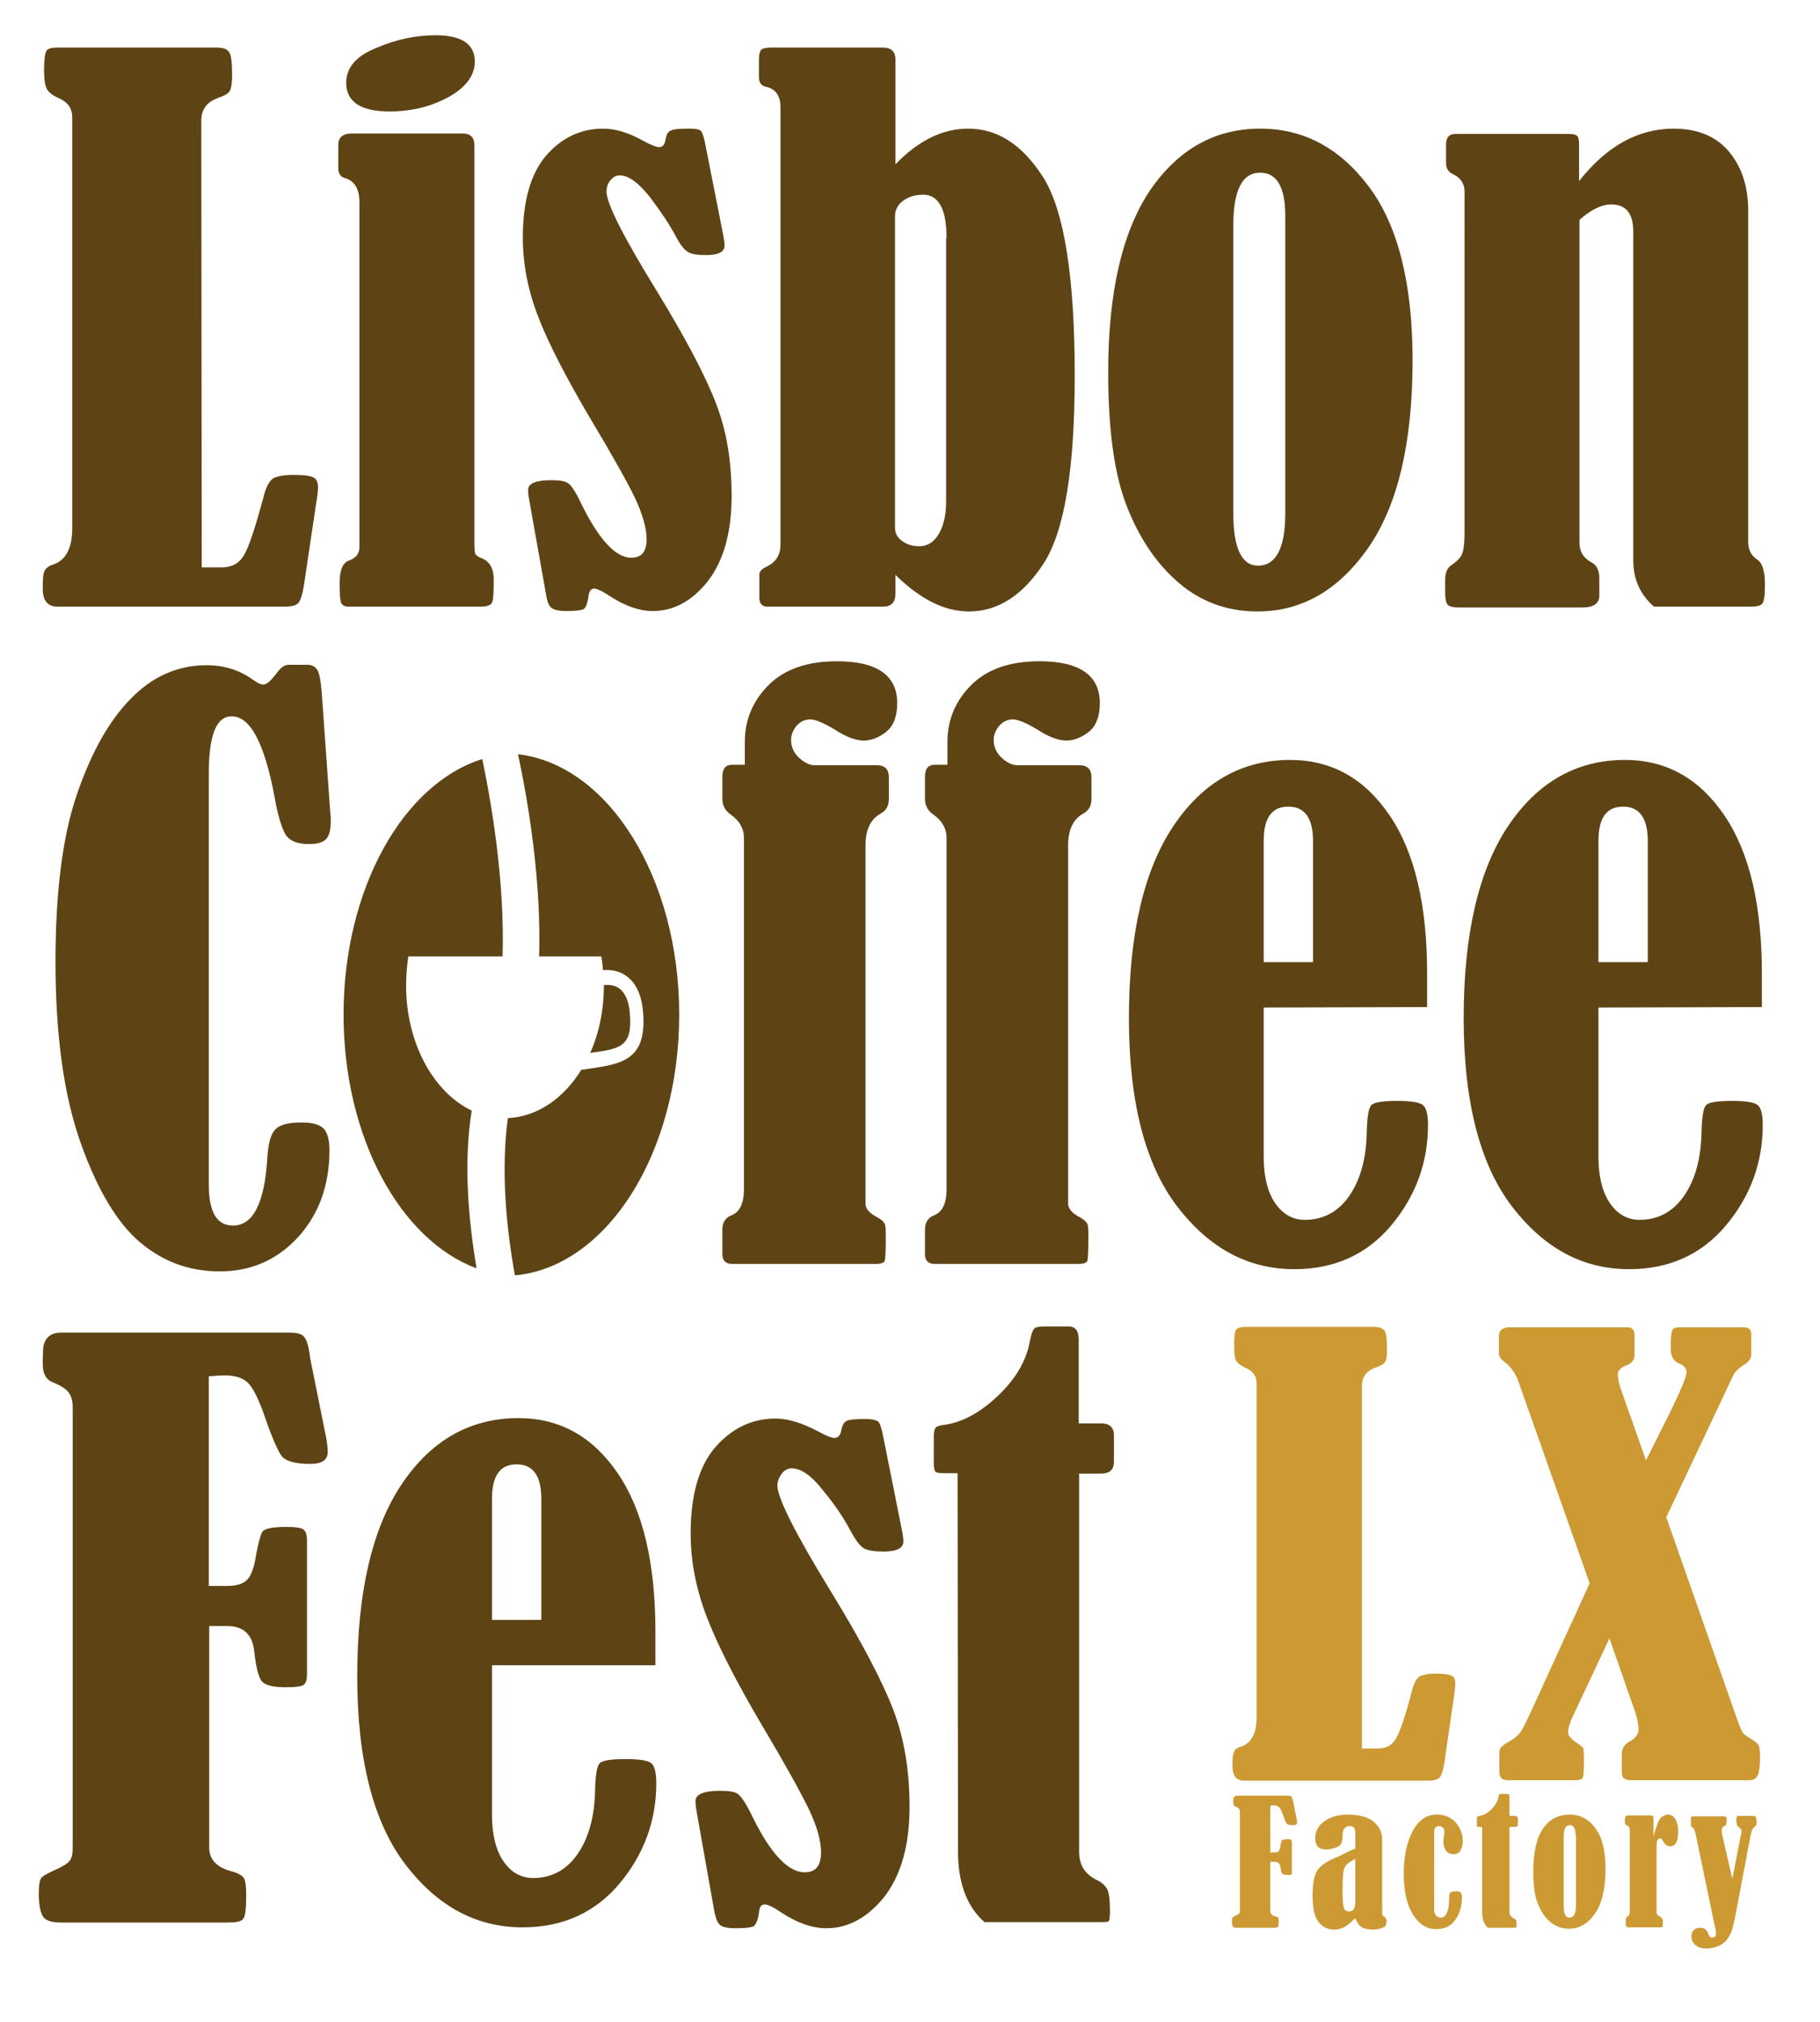
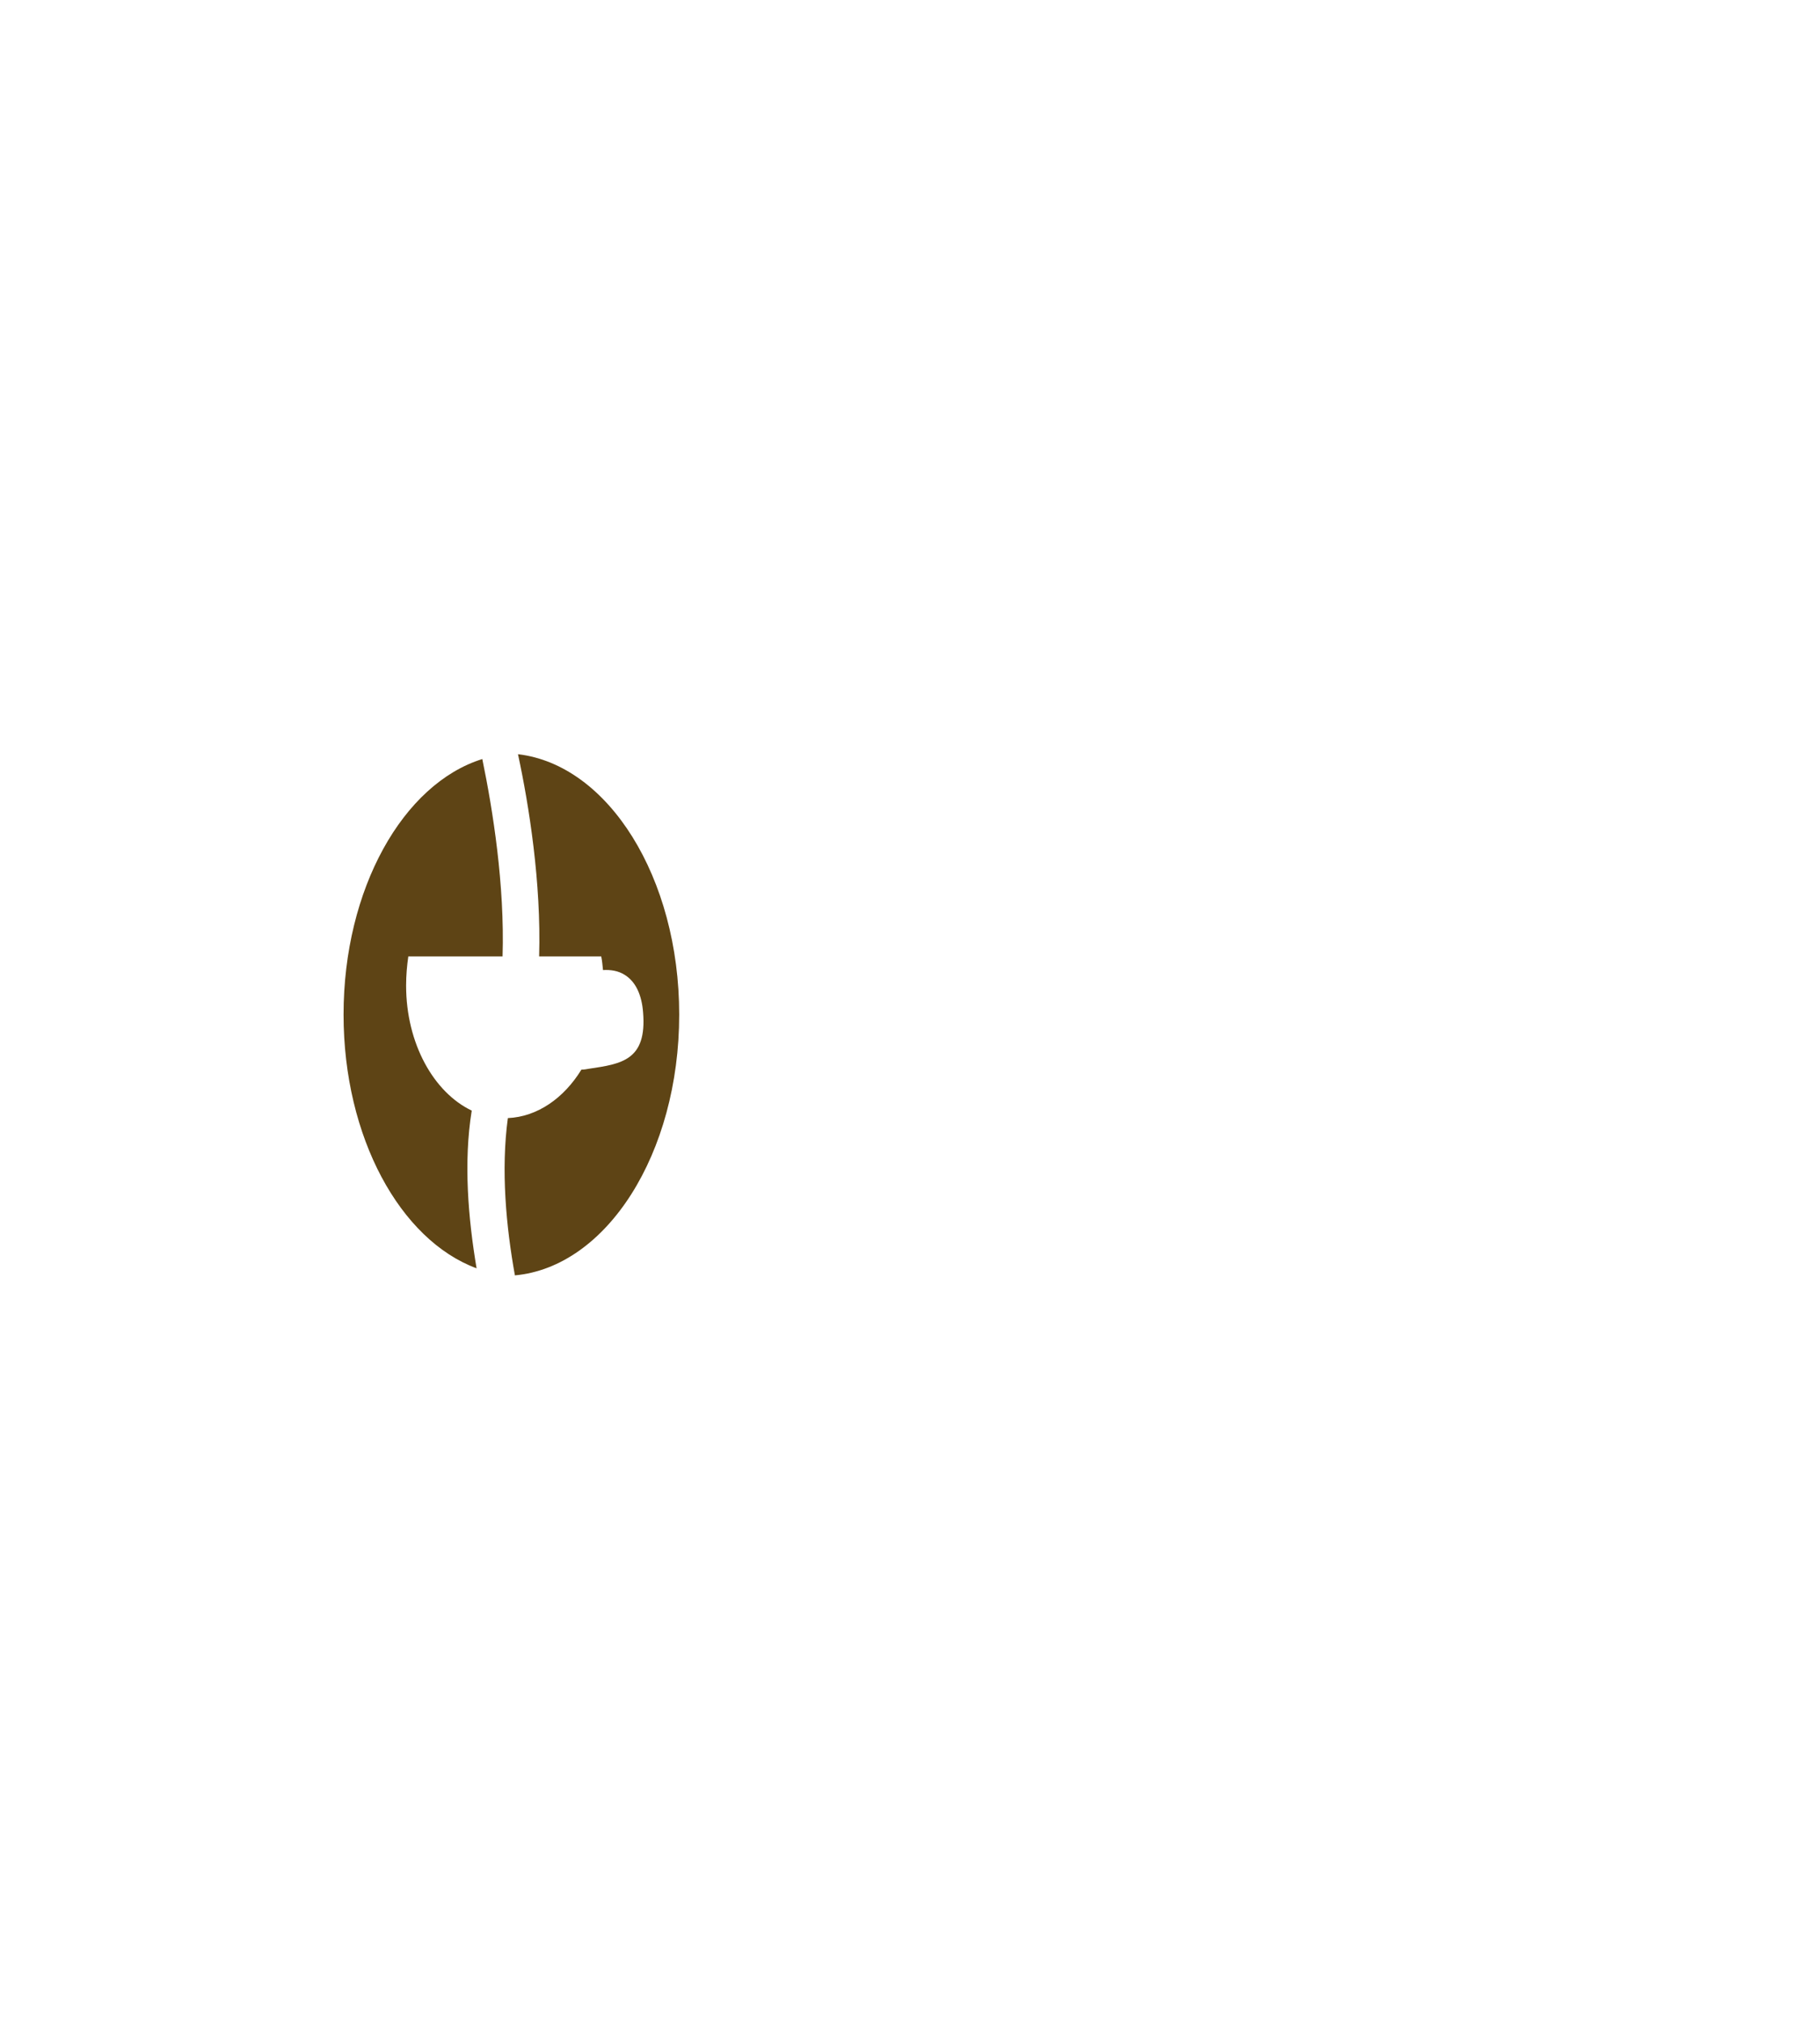
<svg xmlns="http://www.w3.org/2000/svg" version="1.1" id="Layer_1" x="0" y="0" viewBox="0 0 413.2 459" style="enable-background:new 0 0 413.2 459" xml:space="preserve">
  <style>.st0{fill:#5e4415}</style>
-   <path class="st0" d="M45.8 128.8h4.5c2.3 0 4-.9 5.1-2.8 1.1-1.8 2.5-6.1 4.3-12.7.6-2.6 1.4-4.1 2.3-4.7.9-.5 2.4-.8 4.6-.8 2.4 0 3.9.2 4.6.6s1 1.1 1 2.2c0 .7-.1 1.9-.4 3.5L69 132.9c-.3 1.9-.7 3.2-1.2 3.9-.5.6-1.5.9-3 .9H13c-2.2 0-3.3-1.4-3.3-4.1 0-2.1.1-3.4.4-4 .3-.6.9-1.1 1.8-1.4 3-.9 4.5-3.7 4.5-8.3V26.6c0-1.9-.9-3.3-2.8-4.2-1.6-.7-2.6-1.4-3-2.3-.4-.8-.6-2.2-.6-4.2 0-2.3.2-3.7.5-4.3s1.2-.8 2.5-.8h36.2c1.4 0 2.3.3 2.8 1s.7 2.4.7 5.3c0 1.7-.2 2.9-.5 3.5s-1.2 1.1-2.6 1.6c-2.6.9-3.9 2.6-3.9 5.2l.1 101.4zm31-90.7v-5.2c0-1.7 1-2.6 3.1-2.6H105c1.8 0 2.7.9 2.7 2.6v90.4c0 1.3.1 2.1.2 2.4.2.4.6.7 1.4 1 1.9.7 2.8 2.4 2.8 4.9 0 2.9-.1 4.6-.4 5.2-.3.6-1.1.9-2.5.9H78.8c-.7-.1-1.2-.4-1.4-1-.2-.6-.3-2-.3-4.4 0-2.8.7-4.5 2-5 1.7-.6 2.5-1.6 2.5-3.1V45.9c0-3-1.1-4.9-3.4-5.5-.9-.3-1.4-1-1.4-2.3zM98.9 8c5.9 0 8.9 2 8.9 6 0 3.1-2 5.8-5.9 8-4 2.2-8.5 3.3-13.5 3.3-6.5 0-9.8-2.2-9.8-6.5 0-3.5 2.3-6.1 6.8-7.9C90 8.9 94.5 8 98.9 8zM160 32.1l4.3 21.8c.1.7.2 1.3.2 1.8 0 1.5-1.4 2.2-4.2 2.2-1.9 0-3.3-.2-4.1-.7-.9-.5-1.8-1.7-2.9-3.8-1.3-2.4-3.2-5.3-5.7-8.6-2.6-3.3-4.9-5-6.9-5-.8 0-1.5.4-2.1 1.1-.6.7-.9 1.6-.9 2.6 0 2.7 3.8 10.2 11.5 22.7 6.6 10.8 11.1 19.4 13.4 25.5 2.4 6.2 3.5 13.1 3.5 20.9 0 8.2-1.8 14.6-5.3 19.2-3.6 4.6-7.8 6.9-12.6 6.9-3 0-6.2-1.1-9.6-3.3-1.8-1.2-3.1-1.8-3.7-1.8-.7 0-1.2.6-1.3 1.8-.2 1.4-.5 2.3-.9 2.7s-1.8.6-4.1.6c-1.8 0-2.9-.3-3.5-.8-.5-.5-.9-1.4-1.1-2.8l-3.9-21.9c-.2-1-.2-1.7-.2-2 0-1.5 1.8-2.2 5.3-2.2 1.8 0 3.1.2 3.8.7s1.6 1.8 2.7 4.1c4.1 8.5 8 12.8 11.6 12.8 2.4 0 3.5-1.4 3.5-4.2 0-2.5-.9-5.6-2.6-9.3-1.8-3.7-5.2-9.8-10.3-18.3-5.3-9-9.2-16.5-11.6-22.6s-3.6-12.2-3.6-18.3c0-8.3 1.8-14.5 5.3-18.6 3.6-4.1 7.9-6.1 13-6.1 2.7 0 5.7.9 9.1 2.8 1.7.9 2.9 1.4 3.5 1.4.8 0 1.3-.5 1.5-1.7s.6-1.9 1.3-2.1c.6-.3 2-.4 4-.4 1.3 0 2.2.1 2.6.4.4.3.7 1.2 1 2.5zm43.3 98.4v4.2c0 2-.9 3-2.8 3h-26.3c-1.2 0-1.8-.7-1.8-2v-5.3c0-.7.6-1.3 1.7-1.8 2.1-1 3.1-2.7 3.1-5V24.4c0-2.7-1.1-4.2-3.3-4.7-1-.2-1.6-.9-1.6-2.2v-4c0-1.1.2-1.8.5-2.2.3-.3 1.1-.5 2.3-.5h25.4c1.8 0 2.8.9 2.8 2.7v23.8c5.2-5.4 10.7-8.1 16.5-8.1 6.8 0 12.5 3.8 17.2 11.3 4.6 7.5 7 22.4 7 44.7 0 21.1-2.3 35.3-7 42.6s-10.4 11-17 11c-5.5 0-11-2.7-16.7-8.3zM214.9 54c0-6.5-1.8-9.8-5.3-9.8-1.9 0-3.4.5-4.6 1.4-1.2.9-1.8 2.1-1.8 3.4v70.8c0 1.2.5 2.2 1.6 3s2.4 1.2 3.9 1.2c1.9 0 3.4-1 4.5-2.9 1.1-2 1.6-4.4 1.6-7.2V54h.1zm71.2-24.8c9.9 0 18.1 4.4 24.7 13.2s9.9 22 9.9 39.4c0 18.8-3.4 33-10.1 42.6s-15.1 14.4-25.1 14.4c-6.9 0-12.9-2.2-18-6.6-5.1-4.4-9-10.3-11.8-17.6-2.8-7.3-4.1-17.4-4.1-30.1 0-18.2 3.2-31.9 9.5-41.3 6.4-9.3 14.7-14 25-14zm5.7 19.8c0-6.5-1.9-9.8-5.7-9.8-4.1 0-6.1 4-6.1 12v65.3c0 7.9 1.9 11.9 5.6 11.9 4.1 0 6.2-4 6.2-11.9V49zm66.8-8c6.2-7.9 13.4-11.8 21.4-11.8 5.5 0 9.7 1.8 12.6 5.3s4.3 8 4.3 13.3v75.3c0 1.7.7 3 2 3.9 1.2.7 1.8 2.6 1.8 5.7 0 2.4-.2 3.9-.6 4.3-.4.5-1.2.7-2.5.7h-22.1c-3.1-2.7-4.7-6.2-4.7-10.5V52.5c0-4.1-1.7-6.1-5-6.1-2.2 0-4.6 1.2-7.2 3.5v73.4c0 1.9.9 3.4 2.8 4.4 1.1.6 1.7 1.8 1.7 3.5v4c0 1.8-1.3 2.7-3.9 2.7h-27.9c-1.4 0-2.2-.2-2.6-.6-.4-.4-.6-1.4-.6-2.9v-2.9c0-1.5.5-2.6 1.4-3.2 1.3-.9 2.1-1.7 2.4-2.5.4-.8.6-2.5.6-5.2V43.5c0-1.8-.9-3.2-2.7-4-1-.5-1.5-1.3-1.5-2.5v-4.2c0-1.6.7-2.4 2.2-2.4h25.6c1.1 0 1.8.2 2 .5.3.3.4 1 .4 2V41h.1zM65.5 150.9h4.3c1 0 1.7.4 2.2 1.1.5.7.9 2.8 1.1 6l1.9 26.7c.1.6.1 1.1.1 1.6 0 1.9-.3 3.3-1 4.1s-2 1.2-4 1.2c-2.4 0-4.1-.6-5.1-1.9-.9-1.3-1.9-4.3-2.7-9-2.3-12.1-5.5-18.1-9.7-18.1-3.5 0-5.2 4.3-5.2 13v93.3c0 6.2 1.8 9.3 5.5 9.3 4.6 0 7.2-5.2 7.8-15.5.2-3 .7-5.1 1.7-6.2 1-1.2 3-1.7 6.1-1.7 2.3 0 3.9.4 4.9 1.3.9.9 1.4 2.5 1.4 5 0 7.9-2.4 14.5-7.1 19.7-4.8 5.2-10.7 7.8-17.8 7.8-6.9 0-12.9-2.2-18.1-6.6s-9.7-11.9-13.5-22.6c-3.8-10.7-5.7-24.4-5.7-41.1 0-15.8 1.6-28.4 4.8-37.8 3.2-9.4 7.2-16.7 12.2-21.8 4.9-5.1 10.7-7.7 17.3-7.7 4 0 7.4 1.1 10.4 3.2 1.1.8 1.9 1.2 2.5 1.2.7 0 1.6-.8 2.8-2.3 1-1.5 2-2.2 2.9-2.2zm103.6 22.8v-5.3c0-5 1.8-9.3 5.4-12.9 3.6-3.6 8.8-5.4 15.5-5.4 9.1 0 13.7 3.2 13.7 9.5 0 3.1-.9 5.3-2.6 6.6-1.7 1.3-3.4 1.9-5 1.9-1.8 0-4-.8-6.6-2.5-2.5-1.5-4.4-2.3-5.5-2.3-1.3 0-2.3.5-3.2 1.5-.8 1-1.2 2.1-1.2 3.2 0 1.5.6 2.9 1.8 4s2.4 1.7 3.5 1.7H199c1.9 0 2.8.9 2.8 2.8v4.9c0 1.5-.6 2.6-1.9 3.3-2.3 1.3-3.4 3.7-3.4 7.2v81.3c0 1.2.9 2.2 2.8 3.2.9.5 1.4 1 1.6 1.5.2.5.2 1.7.2 3.4 0 2.7-.1 4.2-.2 4.8-.1.5-.8.8-1.9.8h-32.8c-1.4 0-2.2-.7-2.2-2.2v-5.6c0-1.6.7-2.7 2-3.2 1.9-.7 2.9-2.7 2.9-5.9v-79.8c0-2.1-1-3.9-3-5.3-1.3-.9-1.9-2.1-1.9-3.6v-4.9c0-1.9.7-2.8 2.2-2.8h2.9v.1zm46 0v-5.3c0-5 1.8-9.3 5.4-12.9 3.6-3.6 8.8-5.4 15.5-5.4 9.1 0 13.7 3.2 13.7 9.5 0 3.1-.9 5.3-2.6 6.6-1.7 1.3-3.4 1.9-5 1.9-1.8 0-4-.8-6.6-2.5-2.5-1.5-4.4-2.3-5.5-2.3-1.3 0-2.3.5-3.2 1.5-.8 1-1.2 2.1-1.2 3.2 0 1.5.6 2.9 1.8 4s2.4 1.7 3.5 1.7H245c1.9 0 2.8.9 2.8 2.8v4.9c0 1.5-.6 2.6-1.9 3.3-2.3 1.3-3.4 3.7-3.4 7.2v81.3c0 1.2.9 2.2 2.8 3.2.9.5 1.4 1 1.6 1.5.2.5.2 1.7.2 3.4 0 2.7-.1 4.2-.2 4.8-.1.5-.8.8-1.9.8h-32.8c-1.4 0-2.2-.7-2.2-2.2v-5.6c0-1.6.7-2.7 2-3.2 1.9-.7 2.9-2.7 2.9-5.9v-79.8c0-2.1-1-3.9-3-5.3-1.3-.9-1.9-2.1-1.9-3.6v-4.9c0-1.9.7-2.8 2.2-2.8h2.9v.1zm71.8 55v33.9c0 4.5.9 8 2.6 10.5s4 3.8 6.7 3.8c4.2 0 7.6-1.8 10.1-5.4s3.9-8.4 4-14.6c.1-3.3.4-5.3 1-6s2.6-1 6-1c3 0 4.9.3 5.7.9.8.6 1.2 2.1 1.2 4.6 0 8.5-2.8 16.1-8.3 22.7s-12.9 10-22 10c-10.5 0-19.3-4.7-26.6-14.2-7.3-9.5-11-23.8-11-42.8 0-19.1 3.4-33.6 10.1-43.6s15.6-15 26.5-15c9.4 0 16.9 4.2 22.6 12.6 5.7 8.4 8.5 20.4 8.5 35.8v7.7l-37.1.1zm11.2-10.3v-27.5c0-5.2-1.9-7.8-5.6-7.8-3.8 0-5.6 2.6-5.6 7.8v27.5h11.2zm64.8 10.3v33.9c0 4.5.9 8 2.6 10.5s4 3.8 6.7 3.8c4.2 0 7.6-1.8 10.1-5.4s3.9-8.4 4-14.6c.1-3.3.4-5.3 1-6s2.6-1 6-1c3 0 4.9.3 5.7.9.8.6 1.2 2.1 1.2 4.6 0 8.5-2.8 16.1-8.3 22.7s-12.9 10-22 10c-10.5 0-19.3-4.7-26.6-14.2-7.3-9.5-11-23.8-11-42.8 0-19.1 3.4-33.6 10.1-43.6s15.6-15 26.5-15c9.4 0 16.9 4.2 22.6 12.6 5.7 8.4 8.5 20.4 8.5 35.8v7.7l-37.1.1zm11.2-10.3v-27.5c0-5.2-1.9-7.8-5.6-7.8-3.8 0-5.6 2.6-5.6 7.8v27.5h11.2zM47.5 369v50.4c0 2.6 1.6 4.4 4.8 5.3 1.6.4 2.6 1 3 1.5.4.6.6 1.9.6 3.9 0 3.1-.2 4.9-.7 5.5s-1.6.8-3.4.8H13.9c-2.1 0-3.5-.4-4.1-1.3s-1-2.6-1-5.3c0-1.8.2-2.9.5-3.4s1.2-1 2.7-1.7c2-.9 3.3-1.6 3.8-2.3.5-.6.7-1.6.7-2.9V319.4c0-1.4-.3-2.5-.9-3.3s-1.8-1.6-3.8-2.4c-1.4-.6-2.1-2-2.1-4.1 0-.2 0-1.4.1-3.6.3-2.3 1.7-3.5 4-3.5h51.8c1.5 0 2.6.2 3.2.7s1.1 1.7 1.4 3.6c.1.3.1.8.2 1.4l3.7 18.4c.2 1.2.3 2.2.3 3 0 1.8-1.3 2.7-4 2.7-3.5 0-5.8-.7-6.6-2-.9-1.3-2.3-4.6-4.1-9.9-1.2-3.2-2.3-5.4-3.4-6.5-1.1-1.1-2.9-1.7-5.3-1.7-.7 0-1.9.1-3.6.2V360h4.2c2.2 0 3.7-.5 4.6-1.5.9-1 1.5-2.8 1.9-5.3.5-2.8 1-4.6 1.4-5.4s2.3-1.2 5.5-1.2c2.2 0 3.6.2 4 .7.5.4.7 1.3.7 2.6v30c0 1.3-.2 2.1-.7 2.5-.4.4-1.9.6-4.2.6-2.9 0-4.7-.5-5.4-1.4s-1.3-3.2-1.7-6.9c-.4-3.7-2.5-5.6-6.1-5.6h-4.1v-.1zm64.2 9.1V412c0 4.5.9 8 2.6 10.5s4 3.8 6.7 3.8c4.2 0 7.6-1.8 10.1-5.4s3.9-8.4 4-14.6c.1-3.3.4-5.3 1-6s2.6-1 6-1c3 0 4.9.3 5.7.9s1.2 2.1 1.2 4.6c0 8.5-2.8 16.1-8.3 22.7s-12.9 10-22 10c-10.5 0-19.3-4.7-26.6-14.2-7.3-9.5-11-23.8-11-42.8 0-19.1 3.4-33.6 10.1-43.6s15.6-15 26.5-15c9.4 0 16.9 4.2 22.6 12.6 5.7 8.4 8.5 20.4 8.5 35.8v7.7h-37.1v.1zm11.2-10.4v-27.5c0-5.2-1.9-7.8-5.6-7.8-3.8 0-5.6 2.6-5.6 7.8v27.5h11.2zm77.4-42.7 4.6 23c.1.7.2 1.4.2 1.9 0 1.5-1.5 2.3-4.5 2.3-2 0-3.4-.2-4.4-.7-.9-.5-1.9-1.8-3.1-4-1.3-2.5-3.3-5.6-6.1-9-2.7-3.5-5.1-5.2-7.3-5.2-.8 0-1.6.4-2.2 1.2-.6.8-1 1.7-1 2.7 0 2.8 4 10.8 12.1 24 7 11.4 11.7 20.4 14.2 26.9s3.7 13.9 3.7 22c0 8.7-1.9 15.4-5.6 20.3-3.8 4.8-8.2 7.3-13.3 7.3-3.2 0-6.6-1.2-10.1-3.5-1.9-1.3-3.2-1.9-3.9-1.9-.8 0-1.2.6-1.3 1.9-.2 1.5-.6 2.4-1 2.9-.4.4-1.9.6-4.3.6-1.9 0-3.1-.3-3.6-.8-.6-.6-.9-1.5-1.2-2.9l-4.1-23.1c-.2-1.1-.2-1.8-.2-2.1 0-1.5 1.9-2.3 5.6-2.3 1.9 0 3.3.2 4 .7s1.7 1.9 2.9 4.3c4.3 9 8.4 13.5 12.3 13.5 2.5 0 3.7-1.5 3.7-4.5 0-2.7-.9-5.9-2.8-9.9-1.9-3.9-5.5-10.4-10.8-19.3-5.6-9.5-9.7-17.5-12.2-23.9s-3.8-12.8-3.8-19.3c0-8.8 1.9-15.3 5.6-19.6 3.8-4.3 8.3-6.5 13.7-6.5 2.8 0 6 1 9.6 2.9 1.8 1 3.1 1.5 3.7 1.5.9 0 1.4-.6 1.6-1.7.2-1.2.7-2 1.3-2.2.7-.3 2.1-.4 4.2-.4 1.4 0 2.3.2 2.7.5.4.1.7.9 1.1 2.4zm17.1 9.4h-3.2c-.9 0-1.5-.1-1.8-.3-.2-.2-.4-.8-.4-1.8v-6c0-1.1.1-1.8.4-2.2.2-.3 1-.6 2.2-.7 4-.6 8-2.8 12-6.6s6.4-7.9 7.2-12.3c.3-1.5.6-2.5 1-2.9s1.3-.5 2.5-.5h5.4c1.4 0 2.2 1 2.2 2.9v19.1h5.1c1.9 0 2.9.9 2.9 2.7v6c0 1.8-1 2.7-2.9 2.7h-5v85.9c0 2.9 1.3 5 3.9 6.3 1.3.6 2.1 1.4 2.5 2.2.4.9.6 2.5.6 4.8 0 1.4-.1 2.2-.3 2.4-.2.2-.9.2-2 .2h-26.2c-4-3.5-6-8.9-6-16l-.1-85.9zM143 230.1c-.2-2.9-1.1-4.8-2.5-5.8-1-.7-2.3-.8-3.4-.7v.1c0 5.6-1.1 10.8-3.1 15.3 7-.9 9.6-1.5 9-8.9z" />
  <path class="st0" d="M117.6 171.2c2.5 11.6 5.3 29.2 4.8 45.9h14.1c.2 1 .3 2 .4 3.1 1.6-.1 3.5.1 5.1 1.2 2.3 1.5 3.7 4.4 4 8.4.9 10.9-4.9 11.7-12.3 12.8-.5.1-1.1.2-1.7.2-4 6.5-10 10.7-16.7 11-1.6 11.8-.4 24.6 1.6 35.7 20.8-1.9 37.3-27.6 37.3-59.2 0-31.1-16.1-56.7-36.6-59.1zm-25.4 52.5c0-2.3.2-4.5.5-6.6h21.4c.5-16.2-2.2-33.2-4.6-44.8-18 5.6-31.5 29.5-31.5 58 0 27.9 12.9 51.2 30.2 57.6-1.9-11.3-3-24.1-1.1-35.8-8.6-4.1-14.9-15.2-14.9-28.4z" />
-   <path d="M309.2 396.9h3.6c1.9 0 3.2-.7 4.1-2.2s2.1-4.9 3.5-10.3c.5-2.1 1.1-3.3 1.8-3.8.7-.4 2-.7 3.7-.7 1.9 0 3.1.2 3.7.5s.8.9.8 1.8c0 .6-.1 1.5-.3 2.9l-2.2 15.2c-.3 1.6-.6 2.6-1 3.1s-1.2.8-2.5.8h-41.9c-1.8 0-2.7-1.1-2.7-3.3 0-1.7.1-2.8.4-3.3.2-.5.7-.9 1.5-1.1 2.4-.8 3.6-3 3.6-6.7V314c0-1.6-.8-2.7-2.3-3.4-1.3-.6-2.1-1.2-2.4-1.8-.3-.7-.4-1.8-.4-3.4 0-1.9.1-3 .4-3.5.3-.4.9-.7 2-.7H312c1.1 0 1.9.3 2.3.8s.6 2 .6 4.3c0 1.4-.1 2.3-.4 2.8s-1 .9-2.1 1.3c-2.1.7-3.2 2.1-3.2 4.2v82.3zm64.5-65.4 5.4-10.8c2.5-5.1 3.8-8.2 3.8-9.2 0-.9-.6-1.6-1.9-2.1-1.1-.5-1.7-1.6-1.7-3.4 0-2 .1-3.3.3-3.9.2-.6.7-.8 1.6-.8H396c1.1 0 1.6.6 1.6 1.7v4.5c0 .8-.6 1.7-1.8 2.4-1.2.8-1.9 1.5-2.2 2.1l-15.3 32.4 16.2 46.2c.5 1.4.9 2.2 1.1 2.6s.8.8 1.6 1.3c1 .6 1.7 1.1 2 1.6s.4 1.4.4 2.7c0 1.9-.2 3.3-.5 4.1-.3.8-1 1.2-2 1.2h-26.9c-1.4 0-2-.6-2-1.8v-4.1c0-1.3.6-2.3 1.8-2.9 1.4-.8 2-1.7 2-2.7 0-1.2-.3-2.6-.8-4.1l-5.8-16.6-7.8 16.6c-1.1 2.2-1.6 3.7-1.6 4.7 0 .8.8 1.7 2.4 2.7.3.2.6.5.9.7s.3 1.5.3 3.7c0 1.9-.1 3-.3 3.3-.2.3-.7.5-1.5.5h-15.4c-1.3 0-2-.6-2-1.8v-4.7c0-.7.7-1.5 2.1-2.2 1.1-.6 2-1.3 2.6-2.1s1.4-2.4 2.5-4.8l13.3-29.1-16.2-45.9c-.6-1.7-1.6-3.2-3.3-4.5-.8-.6-1.1-1.2-1.1-1.8v-3.9c0-1.3.8-2 2.5-2h26.7c1.1 0 1.6.6 1.6 1.8v4.4c0 1.1-.6 2-1.8 2.4-1.3.5-2 1.2-2 2 0 1.1.3 2.5 1 4.3l5.4 15.3zm-85.3 91v11.3c0 .6.4 1 1.1 1.2.4.1.6.2.7.3.1.1.1.4.1.9 0 .7-.1 1.1-.2 1.2s-.4.2-.8.2h-8.5c-.5 0-.8-.1-.9-.3-.1-.2-.2-.6-.2-1.2 0-.4 0-.6.1-.8.1-.1.3-.2.6-.4.5-.2.7-.4.9-.5.1-.1.2-.4.2-.6v-22.5c0-.3-.1-.6-.2-.7-.1-.2-.4-.4-.8-.5-.3-.1-.5-.4-.5-.9v-.8c.1-.5.4-.8.9-.8h11.6c.3 0 .6.1.7.2s.2.4.3.8c0 .1 0 .2.1.3l.8 4.1c0 .3.1.5.1.7 0 .4-.3.6-.9.6-.8 0-1.3-.1-1.5-.4s-.5-1-.9-2.2c-.3-.7-.5-1.2-.8-1.5-.3-.2-.6-.4-1.2-.4-.1 0-.4 0-.8.1v10.6h.9c.5 0 .8-.1 1-.3.2-.2.3-.6.4-1.2s.2-1 .3-1.2c.1-.2.5-.3 1.2-.3.5 0 .8 0 .9.1s.2.3.2.6v6.7c0 .3 0 .5-.1.6s-.4.1-.9.1c-.6 0-1.1-.1-1.2-.3-.2-.2-.3-.7-.4-1.5s-.6-1.2-1.4-1.2h-.9v-.1zm19.3-2.9V416c0-1-.4-1.5-1.2-1.5-1.1 0-1.7.7-1.7 2.2 0 .8-.1 1.4-.3 1.8-.2.4-.6.7-1.3.9-.7.3-1.4.4-2.2.4-1.6 0-2.4-.8-2.4-2.5 0-1.6.7-2.9 2.1-3.9s3.2-1.5 5.4-1.5c1.5 0 2.8.2 3.9.6 1.2.4 2.1 1.1 2.8 2 .7.9 1 2 1 3.1v17c0 .1.2.3.6.6.2.2.4.5.4.8 0 .5-.1.8-.2 1.1-.1.2-.5.4-1 .6s-1.2.3-2 .3c-1 0-1.8-.2-2.4-.5-.6-.4-1.1-1-1.5-2.1-1.1 1.1-2 1.8-2.6 2.1-.7.3-1.4.5-2.1.5-1.6 0-2.8-.6-3.7-1.8-.9-1.2-1.3-3.2-1.3-6s.4-4.7 1.2-5.8c.8-1.1 2.4-2.1 4.7-3 1.6-.8 2.8-1.4 3.8-1.8zm0 2.4c-1.4.6-2.2 1.3-2.5 2.1-.3.8-.4 2.5-.4 5.2 0 2 .1 3.3.3 3.8.2.5.6.8 1.2.8 1 0 1.4-.8 1.4-2.4V422zm17.9-6.4v18c0 .4.1.8.4 1.2.3.3.6.5 1.1.5.6 0 1.1-.4 1.4-1.1s.5-1.7.5-3v-.5c0-.7.1-1 .4-1.2.2-.1.7-.2 1.2-.2s.9.1 1 .3c.2.2.3.6.3 1.2 0 1.9-.5 3.6-1.5 5s-2.4 2.1-4.3 2.1c-2.2 0-3.9-1.1-5.3-3.3-1.4-2.2-2.1-5.3-2.1-9.3 0-3 .4-5.5 1.1-7.5s1.6-3.5 2.6-4.4c1-1 2.3-1.5 3.8-1.5 1.8 0 3.2.6 4.3 1.8 1 1.2 1.6 2.6 1.6 4.2 0 .8-.2 1.5-.5 2.1s-.9.9-1.6.9-1.3-.3-1.7-.8c-.4-.5-.6-1.2-.6-2 0-.3 0-.8.1-1.2.1-.5.1-1 .1-1.3s-.1-.6-.4-.8c-.2-.2-.5-.3-.8-.3s-.6.1-.8.4c-.2.1-.3.4-.3.7zm10.9-.9h-.7c-.2 0-.3 0-.4-.1-.1 0-.1-.2-.1-.4v-1.3c0-.2 0-.4.1-.5s.2-.1.5-.2c.9-.1 1.8-.6 2.7-1.5.9-.9 1.4-1.8 1.6-2.8.1-.3.1-.6.2-.6.1-.1.3-.1.6-.1h1.2c.3 0 .5.2.5.7v4.3h1.2c.4 0 .7.2.7.6v1.3c0 .4-.2.6-.7.6h-1.2V434c0 .7.3 1.1.9 1.4.3.1.5.3.6.5s.1.6.1 1.1c0 .3 0 .5-.1.5 0 0-.2.1-.5.1h-5.9c-.9-.8-1.3-2-1.3-3.6v-19.3zm19.9-2.8c2.3 0 4.3 1 5.8 3.1 1.6 2.1 2.3 5.2 2.3 9.3 0 4.4-.8 7.8-2.4 10.1-1.6 2.3-3.6 3.4-5.9 3.4-1.6 0-3.1-.5-4.3-1.6-1.2-1-2.1-2.4-2.8-4.2-.7-1.7-1-4.1-1-7.1 0-4.3.7-7.6 2.2-9.8s3.6-3.2 6.1-3.2zm1.3 4.7c0-1.5-.4-2.3-1.3-2.3-1 0-1.4.9-1.4 2.8v15.4c0 1.9.4 2.8 1.3 2.8 1 0 1.5-.9 1.5-2.8v-15.9h-.1zm17.6.5c.1-.3.3-.8.5-1.6.5-1.6.9-2.6 1.4-3s1-.6 1.5-.6c.7 0 1.3.4 1.7 1.1.4.7.6 1.6.6 2.7 0 2.3-.6 3.4-1.9 3.4-.6 0-1.1-.4-1.5-1.1-.2-.4-.4-.7-.7-.7-.6 0-.8.6-.8 1.8V434c0 .5.2.8.7 1 .4.2.7.6.7 1v.8c0 .3 0 .5-.1.6s-.3.1-.6.1h-7c-.5 0-.7-.2-.7-.7v-1c0-.3.1-.6.3-.7.4-.2.6-.5.6-1v-18.7c0-.4-.1-.7-.4-.9-.3-.2-.5-.3-.6-.4s-.1-.4-.1-1c0-.4.1-.7.2-.8.1-.1.3-.2.7-.2h5c.2 0 .4.1.5.2s.1.4.1.9v3.9h-.1zm18 9.4 1.9-9.8c0-.1.1-.3.1-.3.1-.4.1-.6.1-.7 0-.3-.2-.7-.7-1-.2-.2-.3-.3-.4-.6 0-.2-.1-.6-.1-1.3 0-.4.2-.6.5-.6h3.2c.4 0 .6.1.7.2s.2.5.2 1.2c0 .4 0 .6-.1.7 0 .1-.2.2-.4.4-.3.2-.6.8-.8 1.6l-3.1 16.4c-.5 2.9-1 4.7-1.2 5.5-.3.8-.7 1.5-1.2 2.2-.6.6-1.2 1.1-2 1.4s-1.6.5-2.6.5c-1.1 0-1.9-.3-2.5-.8s-.9-1.2-.9-2c0-.6.2-1.1.6-1.4.4-.4.9-.5 1.5-.5.9 0 1.5.5 1.8 1.5.2.5.4.7.8.7.6 0 .9-.3.9-1 0-.2-.1-.9-.4-2.1l-4-19.3c-.2-.9-.3-1.6-.5-1.9-.1-.4-.3-.6-.5-.7s-.3-.3-.3-.7v-1c0-.3 0-.6.1-.7s.3-.1.6-.1h6.5c.3 0 .6 0 .7.1s.2.3.2.5c0 .6 0 1-.1 1.2 0 .2-.2.3-.4.4-.4.1-.6.5-.6.9 0 .3 0 .6.1 1.1l2.3 10z" style="fill:#c93" />
</svg>